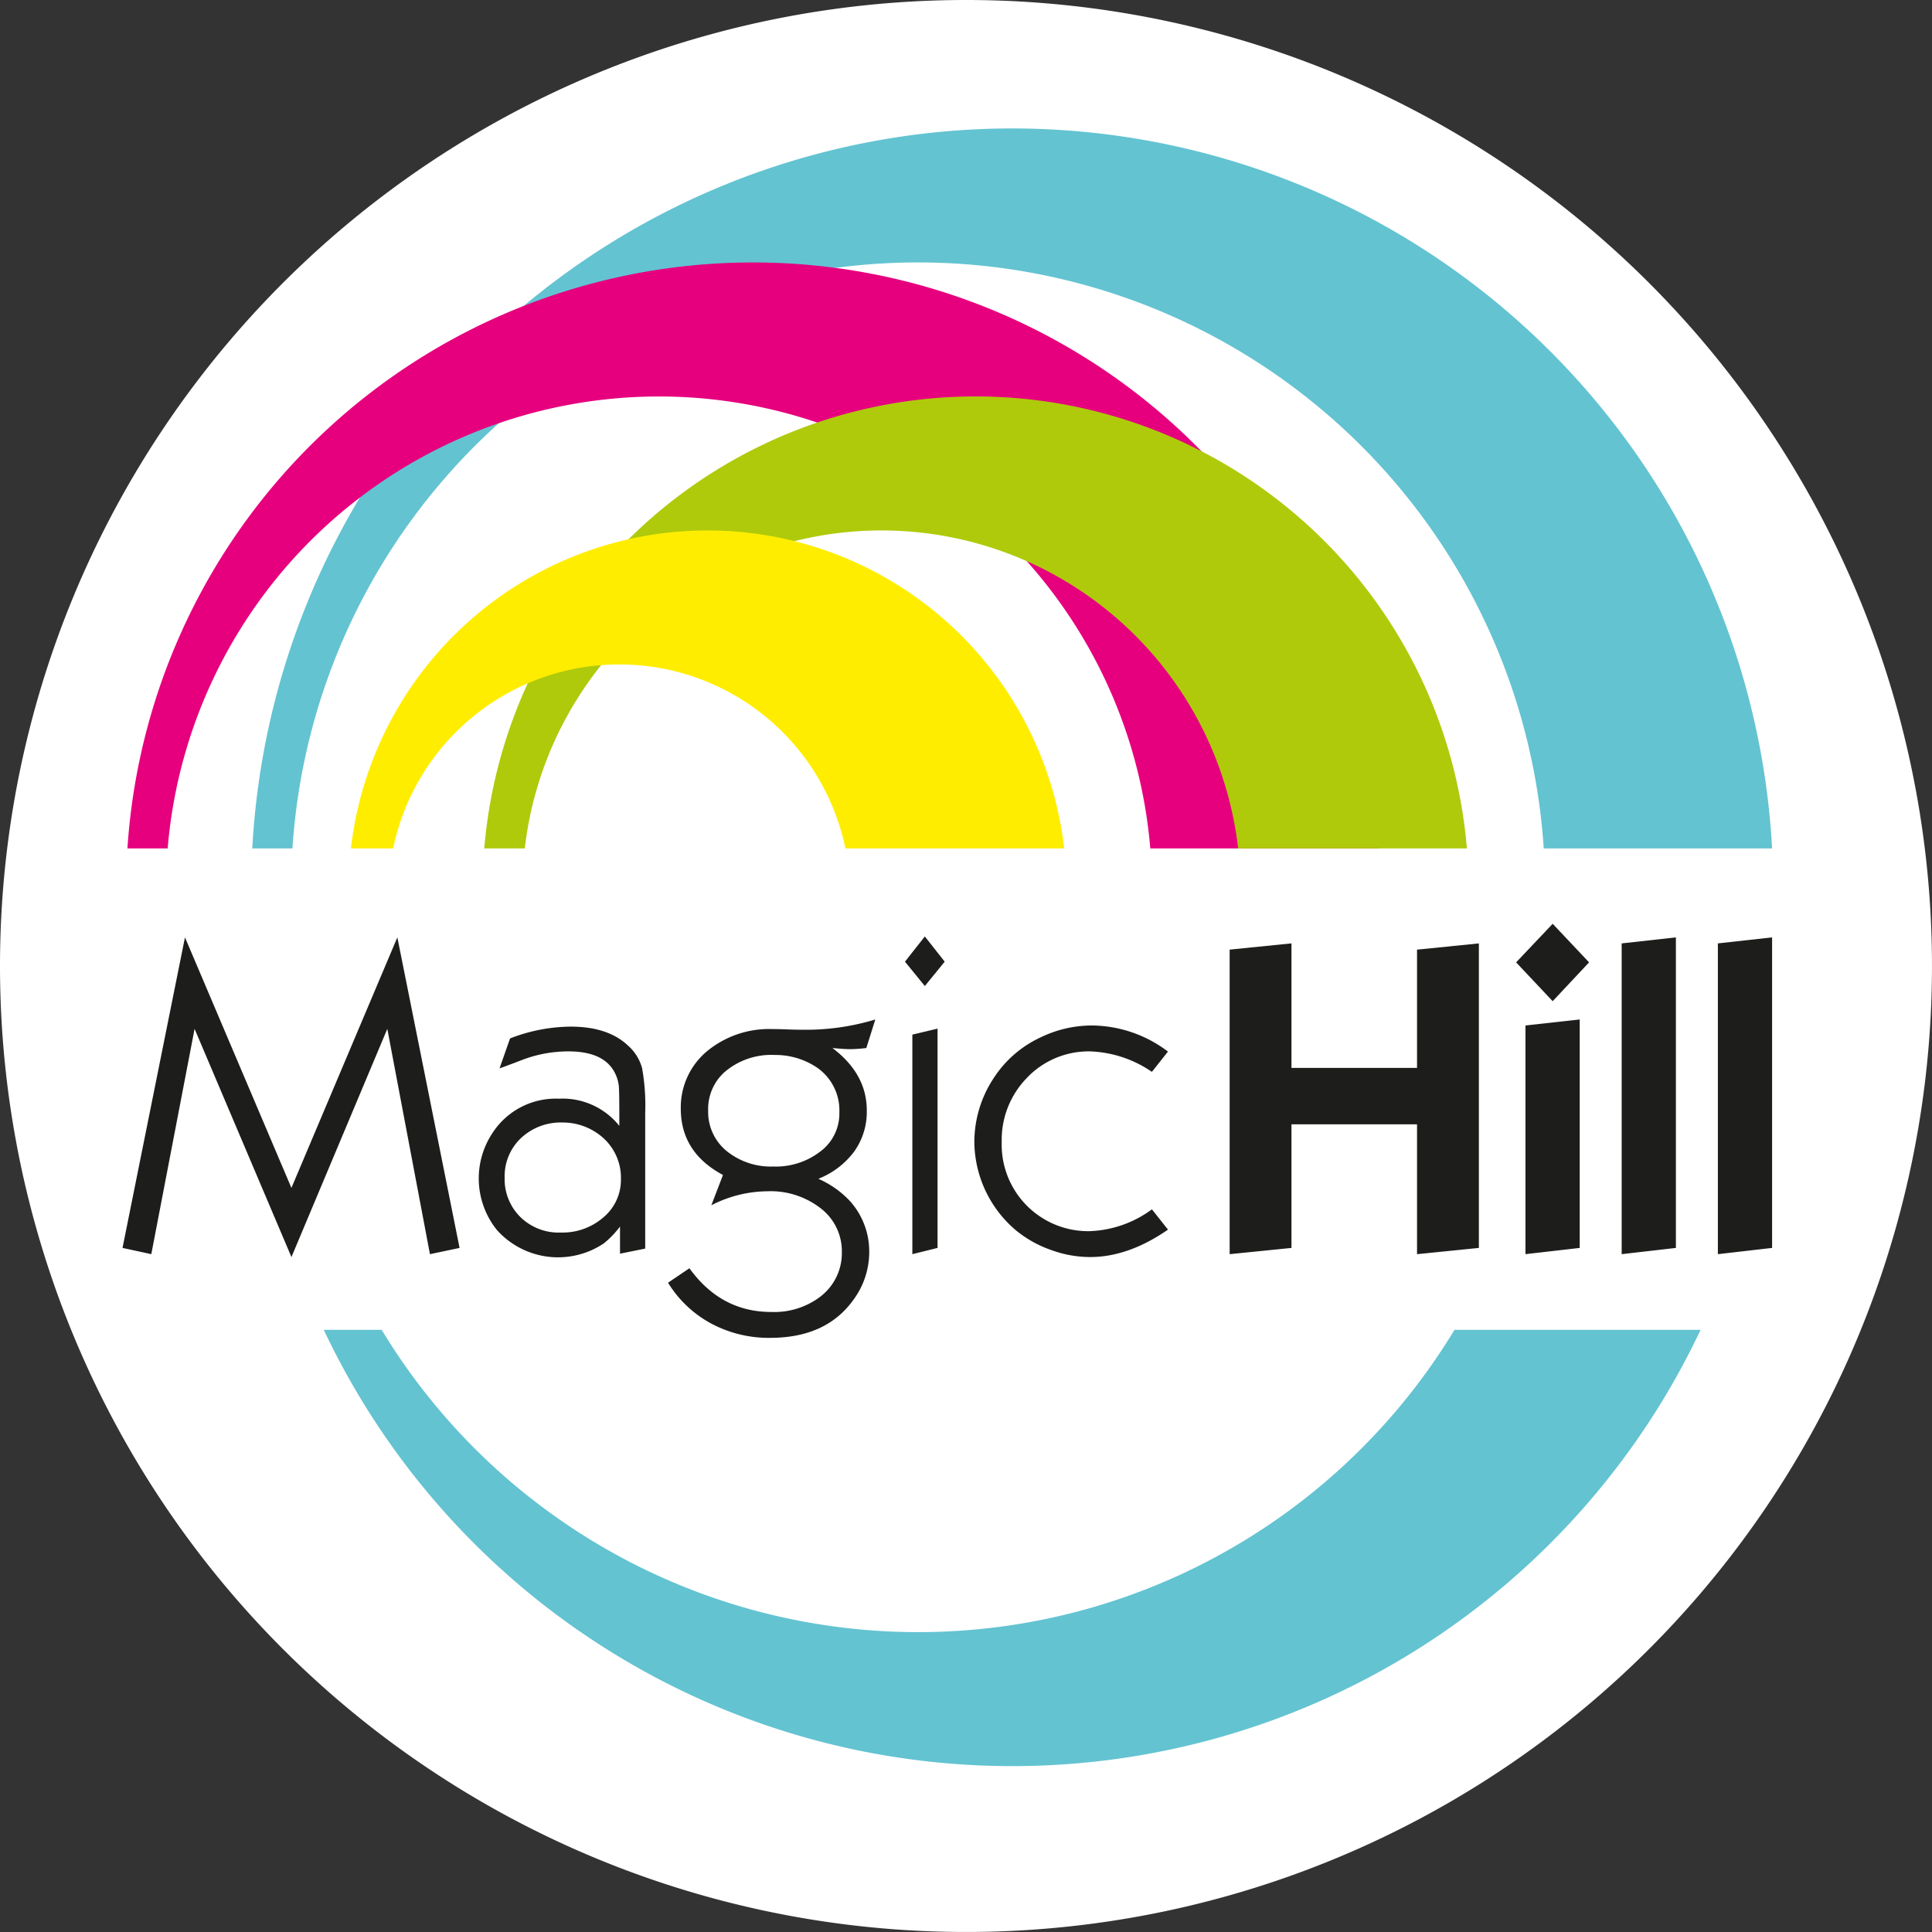
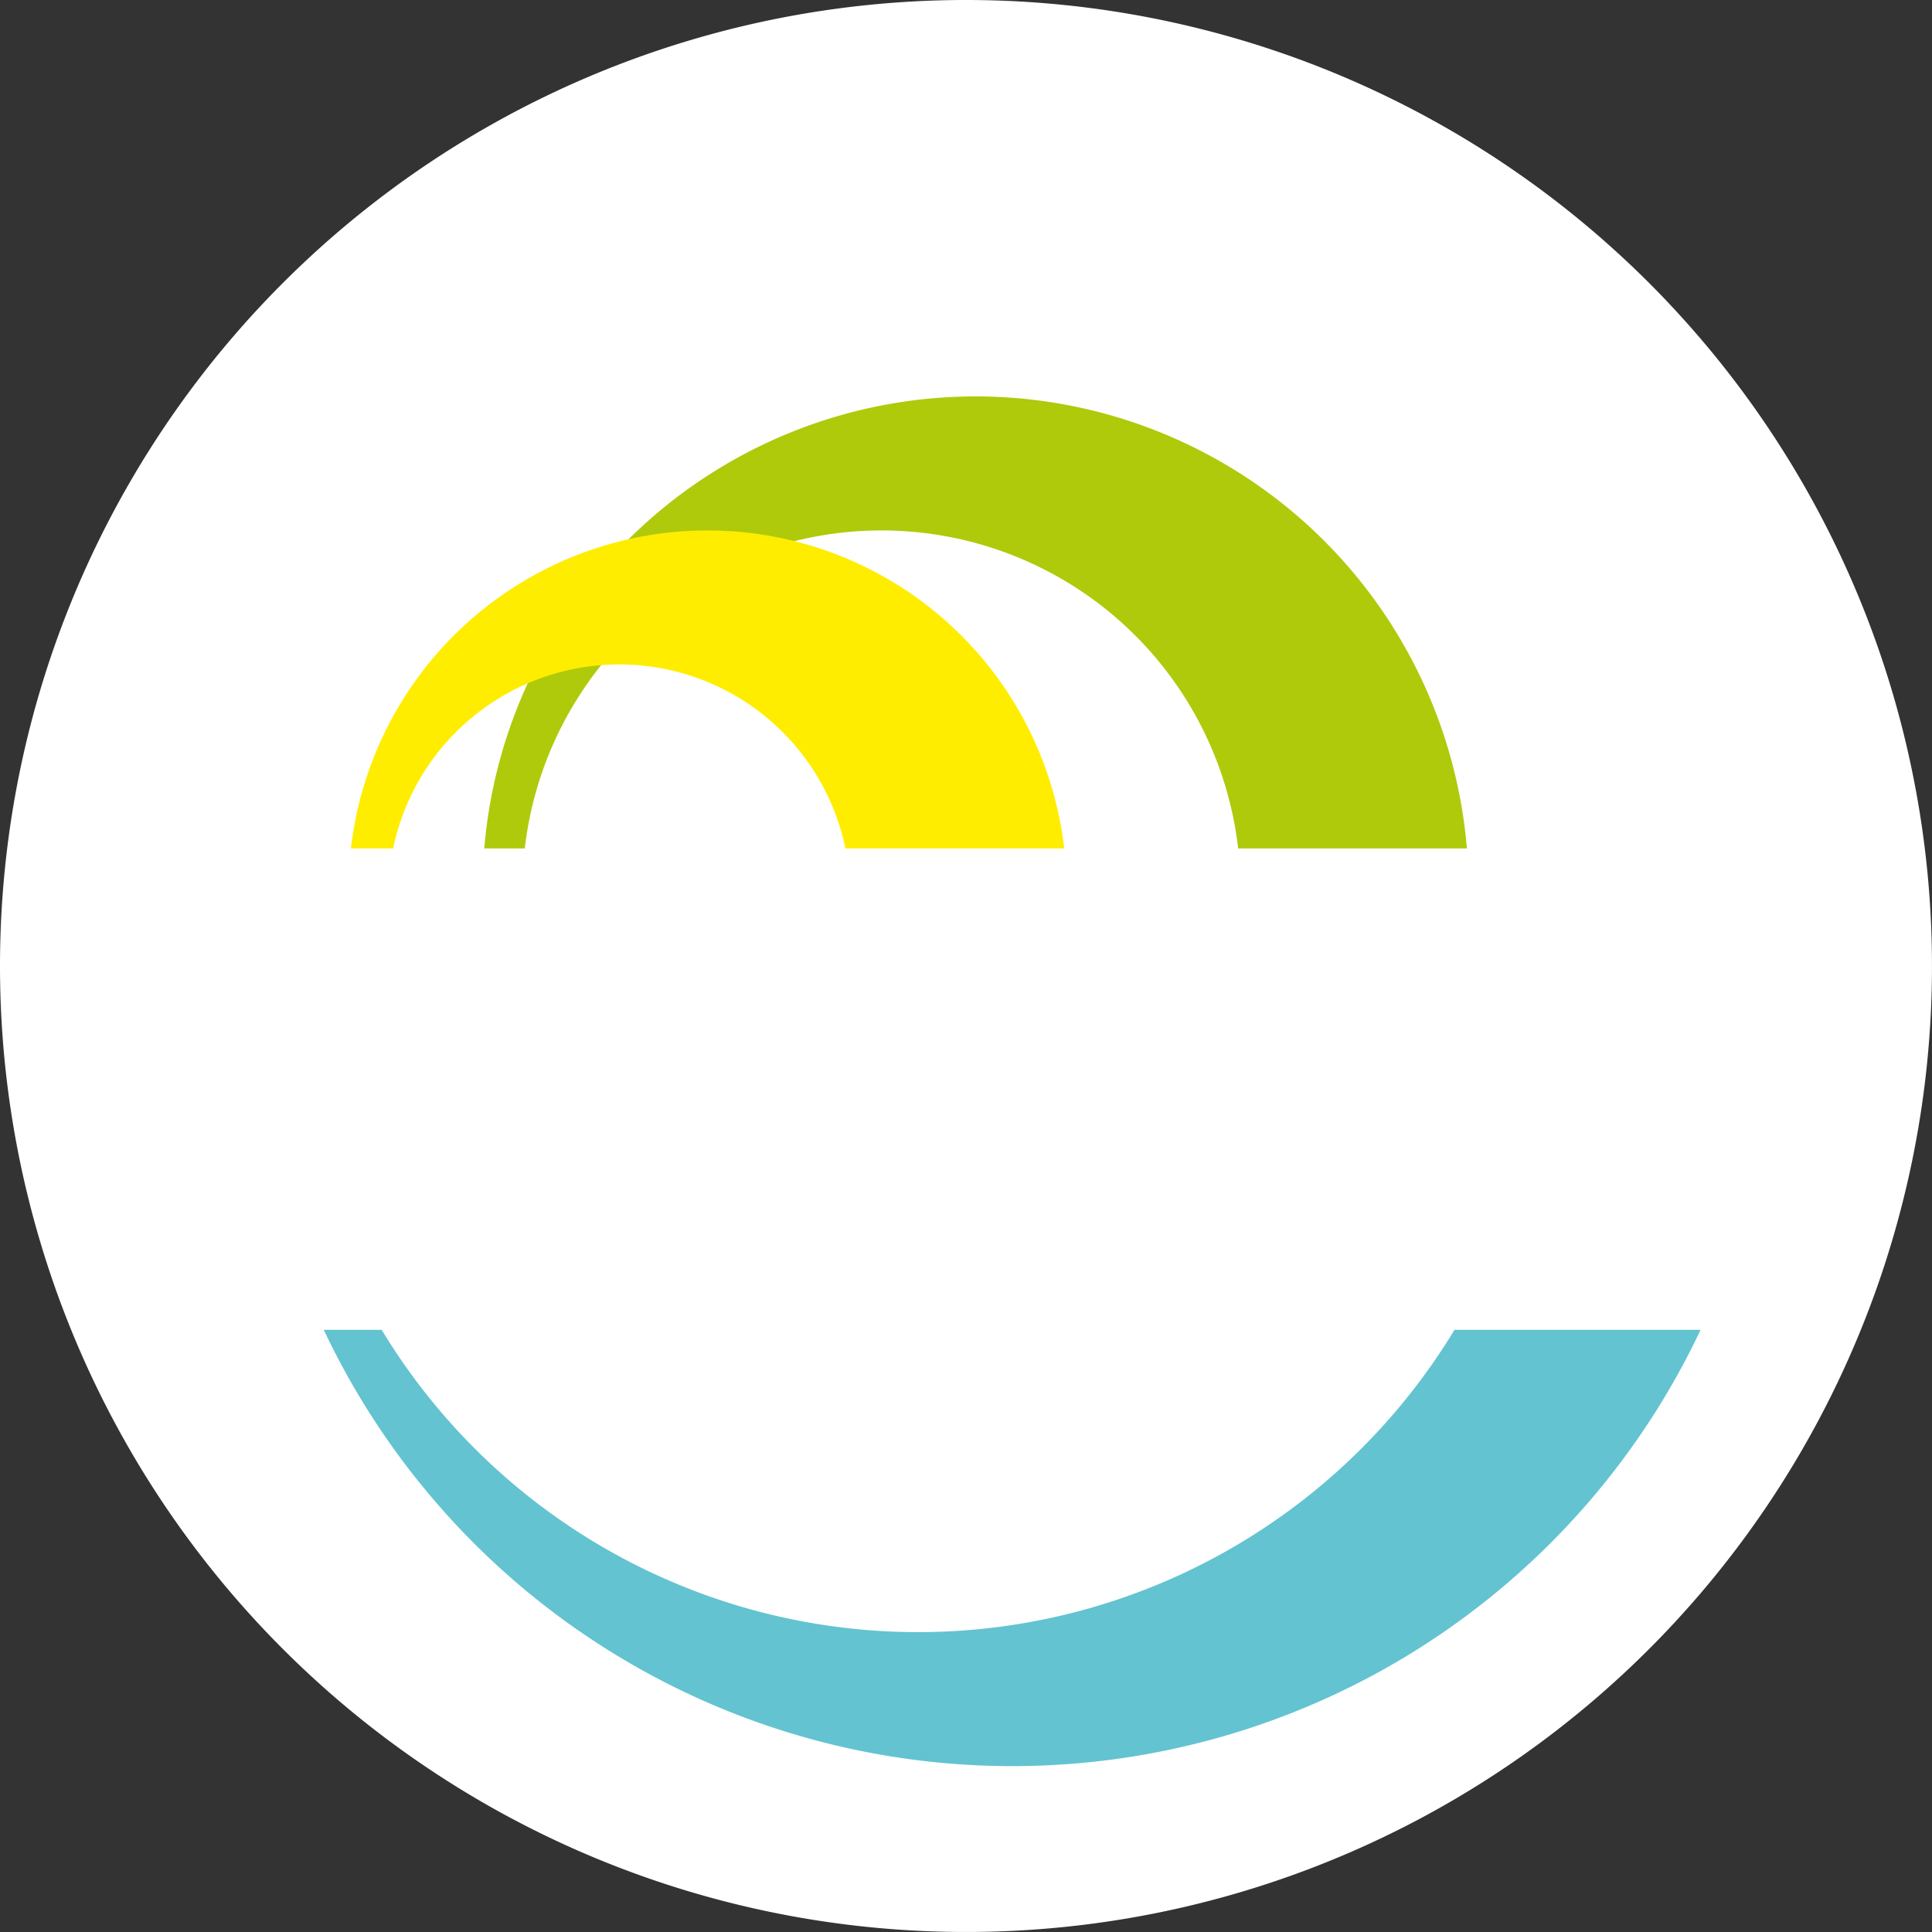
<svg xmlns="http://www.w3.org/2000/svg" width="285.476" height="285.475" viewBox="0 0 285.476 285.475">
  <rect x="0" y="0" width="285.476" height="285.475" fill="#333333" stroke="none" />
  <g id="Logo_magichill" transform="translate(-998.066 -28.689)">
    <path id="Path_17273" data-name="Path 17273" d="M1140.8,28.689A142.737,142.737,0,1,1,998.066,171.426,142.737,142.737,0,0,1,1140.8,28.689" transform="translate(0 0)" fill="#fff" fill-rule="evenodd" />
-     <path id="Path_17274" data-name="Path 17274" d="M1144.6,46.126A112.452,112.452,0,0,0,1032.31,152.514h5.934a92.645,92.645,0,0,1,184.894,0h33.743A112.452,112.452,0,0,0,1144.6,46.126" transform="translate(3.033 1.544)" fill="#63c3d1" fill-rule="evenodd" />
-     <path id="Path_17275" data-name="Path 17275" d="M1107.811,64.315a92.65,92.65,0,0,0-92.448,86.588h5.946a72.85,72.85,0,0,1,145.194,0h33.754a92.65,92.65,0,0,0-92.447-86.588" transform="translate(1.532 3.155)" fill="#e6007e" fill-rule="evenodd" />
    <path id="Path_17276" data-name="Path 17276" d="M1136.4,82.5a72.855,72.855,0,0,0-72.6,66.789h5.988a53.052,53.052,0,0,1,105.408,0h33.8A72.855,72.855,0,0,0,1136.4,82.5" transform="translate(5.822 4.766)" fill="#afca0b" fill-rule="evenodd" />
    <path id="Path_17277" data-name="Path 17277" d="M1098.4,100.692a53.056,53.056,0,0,0-52.7,46.989h6.241a34.127,34.127,0,0,1,66.829,0H1151.1a53.055,53.055,0,0,0-52.7-46.989" transform="translate(4.218 6.377)" fill="#ffed00" fill-rule="evenodd" />
-     <path id="Path_17278" data-name="Path 17278" d="M1258.441,201.98l-8.012.922V156.983l8.012-.889V201.98Zm-14.214,0-8.012.922V156.983l8.012-.889V201.98Zm-18.207-36.456-5.4-5.74,5.4-5.7,5.377,5.7Zm3.994,2.7V201.98L1222,202.9V169.113l8.012-.889Zm-14.9,33.756-9.138.922V183.717h-18.553V201.98l-9.136.922v-45l9.136-.923v18.4h18.553V157.906l9.138-.923v45Zm-45.942-29.008-2.374,2.993a17.172,17.172,0,0,0-9.125-3.026,12.589,12.589,0,0,0-9.44,4.017,13.1,13.1,0,0,0-3.624,9.362,12.787,12.787,0,0,0,12.9,13.187,16.426,16.426,0,0,0,9.294-3.229l2.374,3q-5.857,4.051-11.5,4.051a16.844,16.844,0,0,1-5.817-1.058,17.017,17.017,0,0,1-5.164-2.9,17.3,17.3,0,0,1-6.133-13.018,17.165,17.165,0,0,1,2.836-9.429,16.542,16.542,0,0,1,7.055-6.1,17.359,17.359,0,0,1,7.449-1.71,18.8,18.8,0,0,1,11.274,3.859m-32.992-13.289-2.937,3.6-2.937-3.6,2.937-3.724Zm-1.058,9.892V201.98l-3.724.922V170.463l3.724-.888Zm-24.07,3.893a10.6,10.6,0,0,0-7.416,2.543,7.307,7.307,0,0,0-2.407,5.671,7.452,7.452,0,0,0,3.037,6.221,10.375,10.375,0,0,0,6.56,2.049,10.746,10.746,0,0,0,7.415-2.577,6.989,6.989,0,0,0,2.374-5.435,7.694,7.694,0,0,0-3.33-6.627,11.03,11.03,0,0,0-6.234-1.845m14.875-5.244-1.328,4.219a22.327,22.327,0,0,1-2.341.169q-.876,0-2.667-.169,5.082,3.832,5.075,9.227a10.077,10.077,0,0,1-1.834,6.031,12.1,12.1,0,0,1-5.322,4.063,14.279,14.279,0,0,1,4.58,3.195,11.112,11.112,0,0,1,2.937,7.685,11.867,11.867,0,0,1-2.375,7.056q-4.018,5.568-12.265,5.569a18.042,18.042,0,0,1-8.731-2.127,16.883,16.883,0,0,1-6.357-6.02l3.161-2.138q4.659,6.464,12.1,6.46a11.258,11.258,0,0,0,7.123-2.173,8.09,8.09,0,0,0,3.3-6.661,7.989,7.989,0,0,0-3.094-6.458,12.053,12.053,0,0,0-7.91-2.543,18.365,18.365,0,0,0-8.282,2.07l1.721-4.478q-6.228-3.325-6.233-9.789a10.8,10.8,0,0,1,4.253-8.8,14.444,14.444,0,0,1,9.294-2.971q1,0,2.633.069c.776.022,1.44.033,2.014.033a35.2,35.2,0,0,0,10.555-1.519M1079.7,183.447a8.562,8.562,0,0,0-6.233,2.408,7.758,7.758,0,0,0-2.307,5.773,7.859,7.859,0,0,0,2.375,5.839,8.1,8.1,0,0,0,5.94,2.239,9.2,9.2,0,0,0,6.391-2.34,7.2,7.2,0,0,0,2.476-5.569,7.894,7.894,0,0,0-2.971-6.368,8.917,8.917,0,0,0-5.671-1.981m8.507,15.371a13.544,13.544,0,0,1-2.408,2.5,12.132,12.132,0,0,1-15.765-1.968,12.144,12.144,0,0,1-.584-14.481,11.126,11.126,0,0,1,9.722-4.94,10.709,10.709,0,0,1,8.934,4.017v-1.385c0-2.5-.023-4.016-.08-4.556a5.678,5.678,0,0,0-.517-1.768q-1.569-3.29-6.885-3.3a19.145,19.145,0,0,0-6.752,1.216c-1.788.685-2.937,1.114-3.465,1.293l1.552-4.422a25.155,25.155,0,0,1,8.968-1.744q5.5,0,8.461,2.8a6.837,6.837,0,0,1,2.081,3.331,31.4,31.4,0,0,1,.462,6.593v20.074l-3.724.753v-4.017Zm-32.9-42.724,9.193,45.886-4.377.922-6.3-33.294-14.166,33.722-14.312-33.722L1018.95,202.9l-4.253-.922,9.227-45.886,15.73,37.019,15.652-37.019Z" transform="translate(1.473 11.105)" fill="#1d1d1b" />
    <path id="Path_17279" data-name="Path 17279" d="M1143.736,273.666a112.457,112.457,0,0,1-101.72-64.464h8.555a92.657,92.657,0,0,0,158.52,0h36.365a112.457,112.457,0,0,1-101.72,64.464" transform="translate(3.892 15.987)" fill="#63c3d1" fill-rule="evenodd" />
    <rect id="Rectangle_1138" data-name="Rectangle 1138" width="285.474" height="285.474" transform="translate(998.067 28.69)" fill="none" />
  </g>
</svg>